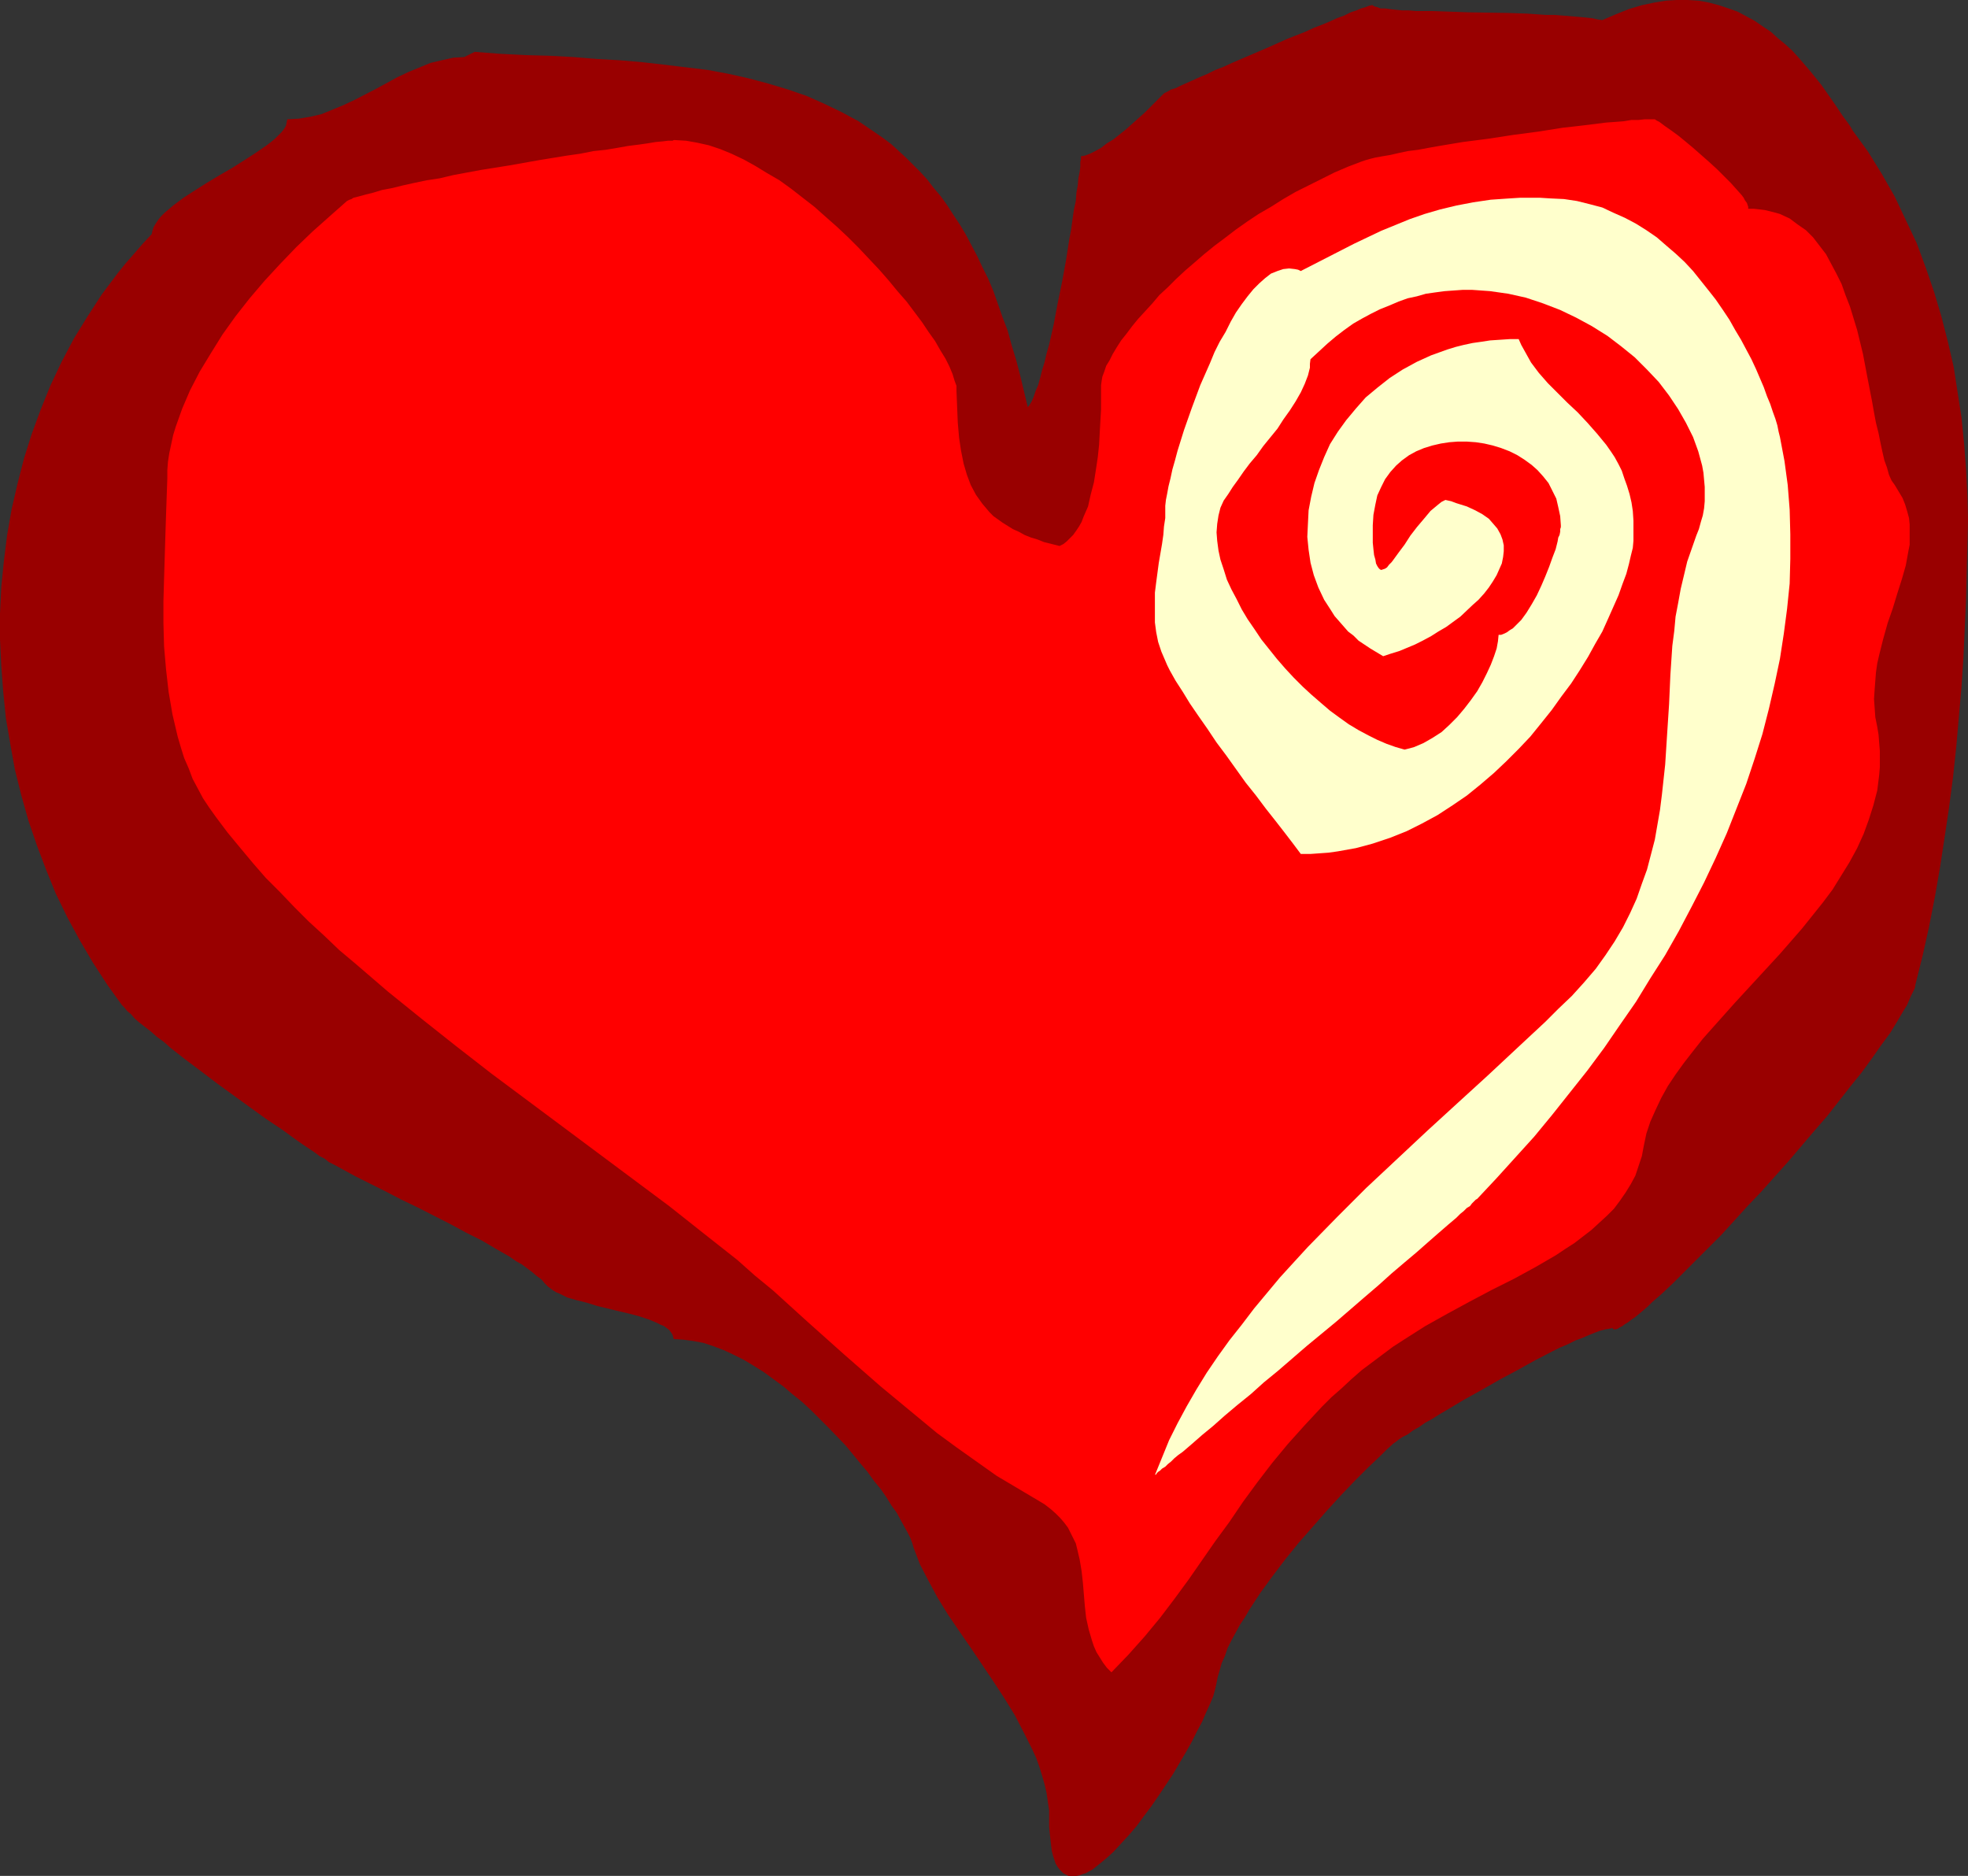
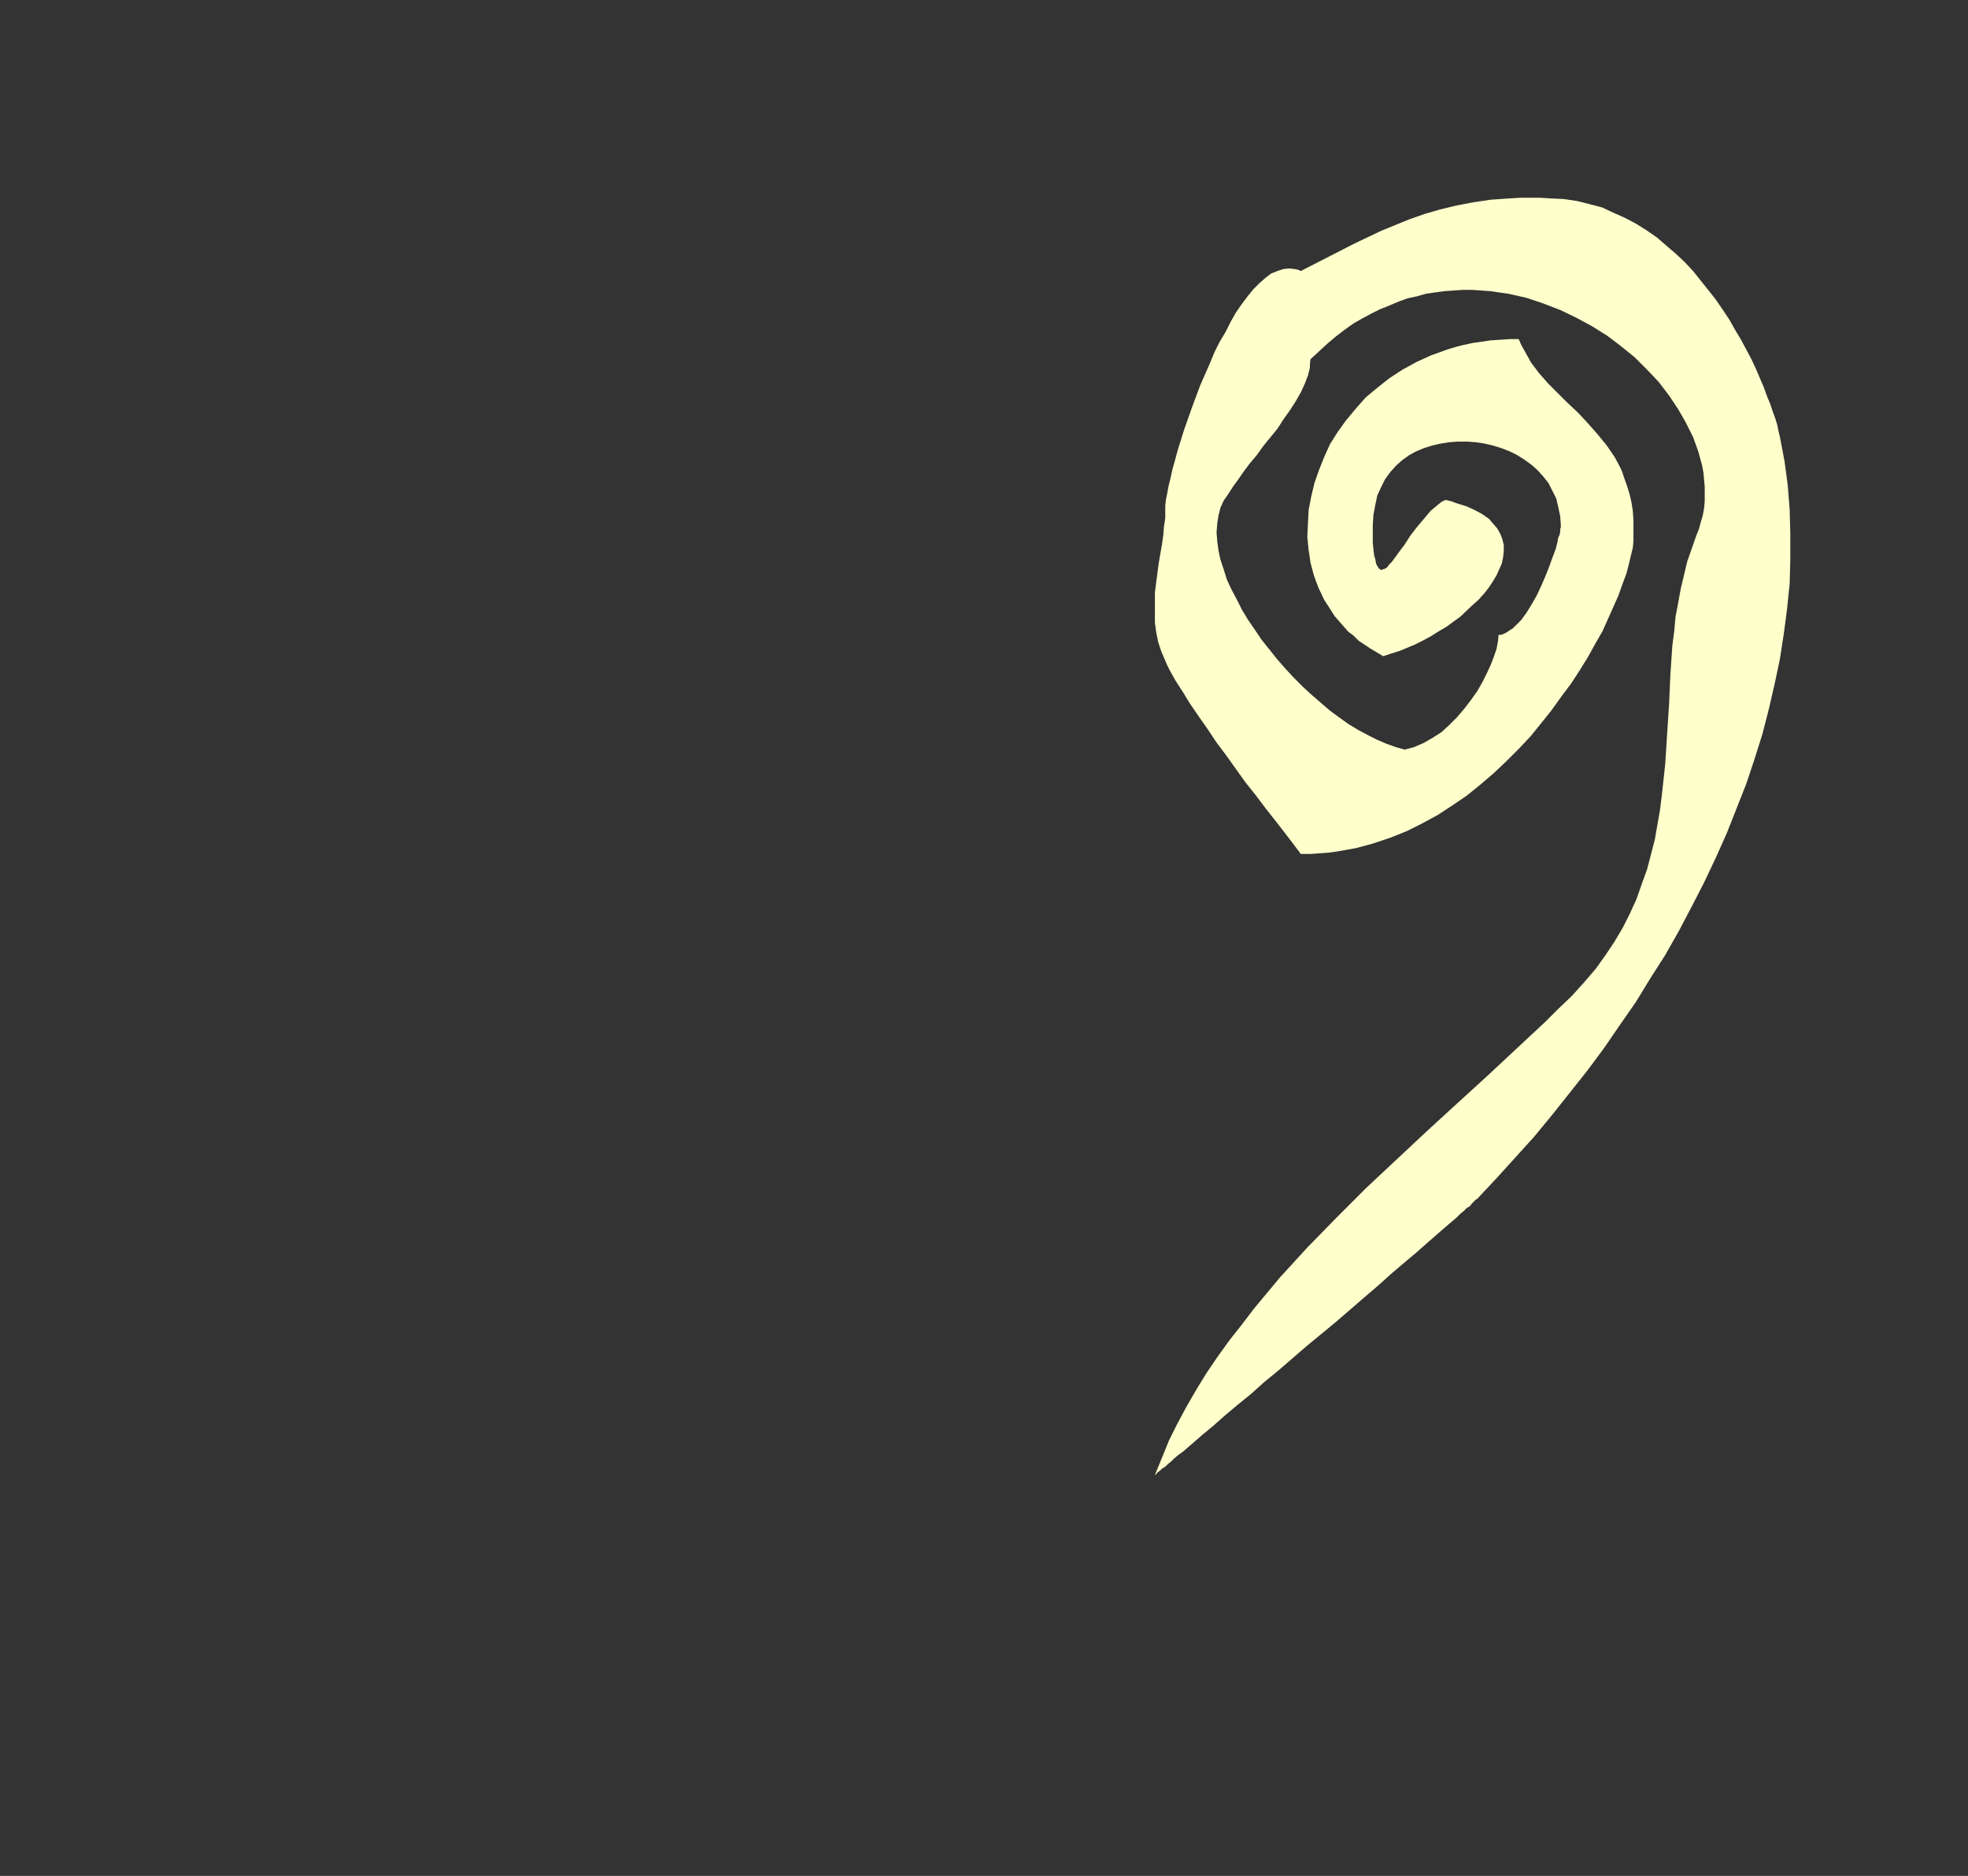
<svg xmlns="http://www.w3.org/2000/svg" xmlns:ns1="http://sodipodi.sourceforge.net/DTD/sodipodi-0.dtd" xmlns:ns2="http://www.inkscape.org/namespaces/inkscape" version="1.0" width="129.766mm" height="123.687mm" id="svg3" ns1:docname="Heart 14.wmf">
  <rect width="100%" height="100%" fill="#333333" stroke="none" />
  <ns1:namedview id="namedview3" pagecolor="#ffffff" bordercolor="#000000" borderopacity="0.25" ns2:showpageshadow="2" ns2:pageopacity="0.0" ns2:pagecheckerboard="0" ns2:deskcolor="#d1d1d1" ns2:document-units="mm" />
  <defs id="defs1">
    <pattern id="WMFhbasepattern" patternUnits="userSpaceOnUse" width="6" height="6" x="0" y="0" />
  </defs>
-   <path style="fill:#990000;fill-opacity:1;fill-rule:evenodd;stroke:none" d="m 37.814,58.334 -2.262,2.424 -2.101,2.424 -2.262,2.585 -1.939,2.424 -3.878,5.171 -3.555,5.494 -3.394,5.494 -3.07,5.817 -2.747,5.817 -2.424,5.979 -2.262,6.14 -1.939,6.14 -1.616,6.302 -1.454,6.302 -1.131,6.464 -0.808,6.464 -0.646,6.464 L 0,152.864 v 6.464 l 0.323,6.625 0.485,6.464 0.646,6.464 1.131,6.625 1.131,6.302 1.616,6.464 1.778,6.302 2.101,6.14 2.262,5.979 2.424,5.979 2.909,5.979 3.07,5.656 3.232,5.494 3.555,5.494 3.717,5.171 0.646,0.646 0.646,0.808 0.97,0.808 0.97,1.131 1.131,0.97 1.454,1.131 1.454,1.131 1.454,1.293 1.778,1.293 1.616,1.454 3.717,2.909 3.878,2.909 4.04,3.07 8.242,5.979 4.04,2.909 3.878,2.585 1.778,1.293 1.778,1.293 1.616,1.131 1.454,0.97 1.454,0.97 1.293,0.97 1.293,0.646 0.97,0.808 1.616,0.808 1.454,0.808 3.555,1.939 3.555,1.777 3.878,1.939 4.04,2.101 4.04,1.939 8.242,4.201 3.878,2.101 3.878,1.939 3.555,2.101 3.394,1.939 1.616,1.131 1.454,0.808 1.293,0.97 1.293,0.97 1.131,0.97 1.131,0.808 0.808,0.97 0.808,0.808 0.646,0.485 0.646,0.485 0.808,0.485 0.808,0.323 1.939,0.97 2.262,0.646 2.586,0.646 2.586,0.808 5.333,1.293 2.747,0.646 2.424,0.646 2.424,0.808 1.939,0.808 0.97,0.485 0.808,0.323 0.646,0.485 0.646,0.485 0.485,0.646 0.323,0.485 0.162,0.485 0.162,0.646 2.424,0.162 2.424,0.323 2.586,0.485 2.424,0.808 2.586,0.97 2.424,1.131 2.586,1.293 2.424,1.454 2.586,1.616 2.424,1.777 2.424,1.777 2.262,1.939 2.424,1.939 2.262,2.101 4.363,4.363 4.202,4.363 3.717,4.525 1.778,2.101 1.616,2.262 1.616,1.939 1.454,2.101 1.293,2.101 1.293,1.777 0.97,1.777 0.97,1.777 0.808,1.454 0.646,1.293 0.485,1.293 0.323,1.131 0.808,2.101 0.808,2.101 2.101,4.04 2.262,4.201 2.586,4.201 2.747,4.04 2.909,4.201 5.656,8.403 2.747,4.201 2.586,4.201 2.262,4.363 2.101,4.201 0.97,2.101 0.808,2.262 0.646,2.101 0.646,2.262 0.485,2.101 0.323,2.262 0.323,2.101 v 2.101 1.939 l 0.162,1.777 0.162,1.454 0.162,1.454 0.162,1.293 0.323,1.293 0.323,0.97 0.323,0.97 0.485,0.808 0.485,0.646 0.485,0.485 0.485,0.485 0.646,0.323 0.646,0.323 h 0.646 0.646 0.646 l 0.808,-0.162 0.808,-0.323 0.646,-0.162 1.778,-0.97 1.616,-1.293 1.778,-1.454 1.778,-1.616 1.939,-2.101 1.939,-2.101 1.939,-2.262 1.778,-2.424 1.939,-2.585 1.778,-2.585 3.555,-5.332 1.616,-2.747 1.616,-2.747 1.454,-2.585 1.293,-2.585 1.293,-2.424 0.97,-2.262 0.97,-2.101 0.808,-1.939 0.485,-1.777 0.323,-1.454 0.323,-1.616 0.485,-1.616 0.485,-1.777 0.808,-1.777 0.646,-1.939 0.97,-1.939 0.97,-1.777 1.131,-2.101 1.293,-1.939 1.131,-1.939 2.747,-4.201 3.07,-4.201 3.07,-4.04 3.394,-4.201 3.555,-4.04 3.394,-3.878 3.555,-3.878 3.394,-3.555 3.394,-3.393 3.232,-3.07 1.454,-1.454 1.616,-1.454 0.485,-0.323 0.808,-0.646 0.97,-0.646 1.293,-0.646 1.293,-0.97 1.454,-0.808 1.616,-1.131 1.778,-0.97 1.778,-1.131 1.939,-1.131 4.04,-2.424 4.363,-2.424 4.525,-2.585 4.525,-2.424 4.363,-2.424 4.363,-2.262 1.939,-0.97 1.939,-0.808 1.939,-0.97 1.778,-0.646 1.454,-0.646 1.616,-0.646 1.293,-0.485 1.293,-0.323 0.97,-0.162 0.808,-0.162 0.162,0.323 h 0.323 0.323 l 0.485,-0.162 0.485,-0.323 0.646,-0.323 0.646,-0.485 0.808,-0.485 0.808,-0.646 0.97,-0.646 0.97,-0.808 0.97,-0.808 1.131,-0.97 1.131,-1.131 2.424,-2.101 2.747,-2.585 2.747,-2.747 2.909,-2.909 3.232,-3.232 3.232,-3.232 3.232,-3.555 3.232,-3.555 3.394,-3.555 6.787,-7.595 6.464,-7.595 3.232,-3.717 2.909,-3.717 2.909,-3.717 2.747,-3.393 2.586,-3.555 2.262,-3.232 2.262,-3.07 1.778,-2.909 1.616,-2.747 0.808,-1.293 0.485,-1.131 0.485,-1.131 0.485,-0.97 0.485,-0.97 0.162,-0.97 1.778,-7.11 1.616,-7.272 1.454,-7.433 1.293,-7.433 1.131,-7.433 1.131,-7.595 0.97,-7.433 0.808,-7.595 0.646,-7.433 0.646,-7.433 0.485,-7.272 0.323,-7.272 0.323,-6.948 0.162,-6.948 0.162,-6.625 0.162,-6.464 -0.162,-6.302 -0.323,-6.464 -0.485,-6.302 -0.646,-6.464 -0.97,-6.302 -0.97,-6.302 -1.454,-6.302 -1.616,-6.302 -1.778,-5.979 -2.101,-6.14 -2.262,-6.14 -2.747,-5.817 -2.747,-5.817 -3.232,-5.656 -3.394,-5.494 -3.878,-5.332 -0.646,-1.131 -0.808,-1.131 -0.97,-1.293 -0.97,-1.454 -0.97,-1.454 -1.131,-1.616 -2.262,-3.232 -2.747,-3.393 -2.909,-3.393 -1.616,-1.777 -1.778,-1.616 -1.778,-1.454 -1.778,-1.616 -1.939,-1.293 -2.101,-1.454 -2.101,-1.131 -2.101,-1.131 -2.262,-0.808 -2.424,-0.808 -2.424,-0.646 -2.586,-0.485 L 420.644,0 h -2.747 l -2.747,0.162 -2.909,0.485 -3.07,0.646 -3.232,0.97 -3.232,1.293 -3.394,1.454 -1.131,-0.162 -1.454,-0.323 -1.616,-0.162 -1.778,-0.162 -1.939,-0.162 -1.939,-0.162 -2.101,-0.162 h -2.101 L 380.568,3.393 375.881,3.232 366.024,3.07 361.499,2.909 356.974,2.747 h -2.101 -1.939 l -1.939,-0.162 h -1.616 l -1.616,-0.162 -1.454,-0.162 -1.131,-0.162 h -1.131 l -0.808,-0.323 -0.646,-0.162 -0.323,-0.162 -0.162,-0.162 h -0.323 l -0.646,0.162 -0.808,0.323 -1.131,0.323 -1.131,0.485 -1.454,0.485 -1.616,0.808 -1.778,0.646 -1.778,0.808 -1.939,0.808 -2.101,0.808 -2.101,0.97 -4.525,1.777 -4.686,2.101 -4.525,1.939 -4.525,1.939 -2.101,0.97 -2.101,0.808 -1.939,0.97 -1.939,0.808 -1.778,0.808 -1.454,0.646 -1.454,0.646 -1.293,0.646 -1.131,0.323 -0.808,0.485 -0.646,0.323 -0.323,0.162 -0.646,0.646 -0.808,0.808 -0.97,0.97 -1.131,1.131 -1.293,1.293 -1.454,1.293 -3.07,2.747 -3.232,2.585 -1.616,0.97 -1.454,1.131 -1.454,0.808 -1.293,0.646 -1.293,0.485 -0.97,0.162 v 0.646 l -0.162,0.808 v 1.131 l -0.162,1.293 -0.323,1.616 -0.162,1.777 -0.323,1.777 -0.162,2.101 -0.485,2.262 -0.323,2.262 -0.323,2.424 -0.485,2.585 -0.808,5.171 -0.97,5.332 -1.131,5.494 -0.97,5.171 -1.131,5.009 -0.646,2.262 -0.485,2.101 -0.646,2.101 -0.485,1.939 -0.485,1.777 -0.646,1.454 -0.485,1.454 -0.485,1.131 -0.485,0.808 -0.485,0.646 -0.97,-4.04 -0.97,-4.04 -0.97,-3.717 -1.131,-3.717 -0.97,-3.555 -1.293,-3.393 -1.131,-3.232 -1.131,-3.232 -1.293,-3.07 -1.454,-2.909 -1.293,-2.747 -1.454,-2.747 -1.454,-2.747 -1.454,-2.424 -1.616,-2.424 -1.454,-2.262 -1.616,-2.262 -1.778,-2.101 -1.616,-2.101 -1.778,-1.939 -1.778,-1.777 -1.778,-1.777 -1.939,-1.777 -1.778,-1.616 -1.939,-1.454 -2.101,-1.454 -4.04,-2.747 -4.202,-2.262 -4.363,-2.101 -4.363,-1.939 -4.686,-1.616 -4.848,-1.454 -4.848,-1.293 -5.01,-1.131 -5.171,-0.97 -5.333,-0.646 -5.333,-0.646 -5.656,-0.646 -5.656,-0.485 -5.656,-0.323 -5.979,-0.485 -5.979,-0.323 -5.979,-0.162 -6.302,-0.323 -6.302,-0.485 -2.586,1.293 -2.747,0.162 -2.909,0.646 -2.747,0.646 -2.747,1.131 -2.747,1.131 -2.747,1.293 -5.333,2.909 -5.333,2.747 -2.747,1.293 -2.747,1.131 -2.747,1.131 -2.747,0.646 -2.909,0.485 -2.909,0.162 -0.162,0.808 -0.162,0.808 -0.485,0.808 -0.646,0.808 -0.808,0.808 -0.808,0.808 -0.97,0.808 -1.293,0.97 -2.586,1.777 -2.747,1.777 -3.07,1.939 -3.07,1.777 -3.232,1.939 -3.07,1.939 -2.747,1.777 -2.586,1.939 -1.131,0.97 -0.97,0.808 -0.97,0.97 -0.646,0.808 -0.646,0.97 -0.485,0.808 -0.323,0.97 z" id="path1" />
-   <path style="fill:#ff0000;fill-opacity:1;fill-rule:evenodd;stroke:none" d="m 264.054,136.058 0.97,-0.485 0.808,-0.646 0.808,-0.808 0.808,-0.808 0.808,-1.131 0.646,-0.97 0.646,-1.131 0.485,-1.293 1.131,-2.585 0.646,-2.909 0.808,-3.07 0.485,-3.07 0.485,-3.232 0.323,-3.07 0.162,-3.07 0.162,-2.909 0.162,-2.747 V 99.701 95.984 l 0.162,-1.131 0.162,-0.97 0.485,-1.293 0.485,-1.454 0.808,-1.293 0.808,-1.616 0.97,-1.616 1.131,-1.777 1.293,-1.616 1.454,-1.939 1.454,-1.777 1.778,-1.939 1.778,-1.939 1.778,-2.101 2.101,-1.939 2.101,-2.101 2.262,-2.101 2.262,-1.939 2.424,-2.101 2.586,-2.101 2.586,-1.939 2.747,-2.101 2.747,-1.939 2.909,-1.939 3.07,-1.777 3.07,-1.939 3.07,-1.777 3.232,-1.616 3.232,-1.616 3.232,-1.616 3.394,-1.454 3.394,-1.293 0.97,-0.323 1.131,-0.323 1.293,-0.323 1.778,-0.323 1.939,-0.323 2.101,-0.485 2.262,-0.485 2.586,-0.323 2.586,-0.485 2.747,-0.485 2.909,-0.485 2.909,-0.485 6.302,-0.808 6.302,-0.97 6.141,-0.808 6.141,-0.97 2.909,-0.323 2.747,-0.323 2.586,-0.323 2.586,-0.323 2.262,-0.162 2.101,-0.162 1.939,-0.323 h 1.778 l 1.454,-0.162 h 1.939 0.646 l 0.485,0.323 0.646,0.323 1.293,0.97 1.616,1.131 1.778,1.293 1.778,1.454 1.939,1.616 4.04,3.555 1.939,1.777 1.778,1.777 1.616,1.616 1.454,1.616 1.293,1.454 0.485,0.646 0.323,0.646 0.485,0.646 0.162,0.485 0.162,0.485 v 0.485 h 1.454 l 1.454,0.162 1.293,0.162 2.586,0.646 1.131,0.323 2.424,1.131 1.939,1.454 2.101,1.454 1.778,1.777 1.616,2.101 1.616,2.101 1.293,2.424 1.293,2.424 1.293,2.585 0.97,2.747 1.131,2.909 1.778,5.817 1.454,5.979 1.131,5.979 1.131,5.817 0.485,2.747 0.485,2.585 0.646,2.585 0.485,2.424 0.485,2.262 0.485,2.101 0.646,1.777 0.485,1.777 0.646,1.454 0.808,1.131 0.97,1.616 0.97,1.616 0.646,1.616 0.485,1.616 0.485,1.777 0.162,1.616 v 1.616 1.616 1.777 l -0.323,1.616 -0.646,3.555 -0.97,3.393 -1.131,3.555 -1.131,3.717 -1.293,3.717 -1.131,4.04 -0.97,3.878 -0.485,2.101 -0.323,2.262 -0.162,2.101 -0.162,2.101 -0.162,2.424 0.162,2.262 0.162,2.262 0.485,2.424 0.323,1.939 0.162,2.101 0.162,1.939 v 2.101 1.939 l -0.162,1.939 -0.485,3.878 -0.97,3.717 -1.131,3.555 -1.293,3.555 -1.616,3.555 -1.939,3.555 -2.101,3.393 -2.101,3.393 -2.424,3.232 -2.586,3.232 -2.586,3.232 -5.494,6.302 -5.656,6.14 -5.656,6.14 -5.333,5.979 -2.586,2.909 -2.424,3.07 -2.262,2.909 -2.101,2.909 -1.939,2.909 -1.616,2.909 -1.454,3.07 -1.293,2.909 -0.97,2.909 -0.646,3.07 -0.485,2.585 -0.808,2.424 -0.808,2.424 -1.131,2.101 -1.293,2.101 -1.454,2.101 -1.454,1.939 -1.778,1.777 -1.939,1.777 -1.939,1.777 -2.101,1.616 -2.101,1.616 -2.262,1.454 -2.424,1.616 -5.01,2.909 -5.333,2.909 -5.494,2.747 -5.494,2.909 -5.656,3.07 -5.494,3.07 -5.333,3.393 -2.747,1.777 -2.586,1.939 -2.586,1.939 -2.586,1.939 -2.586,2.262 -2.424,2.262 -2.586,2.262 -2.262,2.262 -4.363,4.686 -4.202,4.686 -3.878,4.686 -3.717,4.848 -3.555,4.848 -3.394,5.009 -3.555,4.848 -6.626,9.534 -3.555,4.848 -3.555,4.686 -3.878,4.686 -4.04,4.525 -4.202,4.363 -1.131,-1.131 -0.97,-1.293 -0.808,-1.293 -0.808,-1.293 -0.646,-1.454 -0.485,-1.454 -0.808,-2.747 -0.646,-2.909 -0.323,-2.909 -0.485,-5.817 -0.323,-2.909 -0.485,-2.909 -0.646,-2.747 -0.323,-1.293 -0.646,-1.293 -0.646,-1.293 -0.646,-1.293 -0.97,-1.293 -0.97,-1.131 -1.131,-1.131 -1.293,-1.131 -1.454,-1.131 -1.616,-0.97 -5.171,-3.07 -5.171,-3.07 -5.01,-3.555 -5.01,-3.555 -4.848,-3.555 -4.686,-3.878 -4.686,-3.878 -4.686,-3.878 -9.05,-7.918 -9.05,-8.079 -8.726,-7.918 -4.525,-3.717 -4.363,-3.878 -8.403,-6.625 -8.565,-6.787 -8.888,-6.625 -8.888,-6.625 -17.776,-13.25 -8.888,-6.625 -8.726,-6.787 -8.565,-6.787 -8.403,-6.787 -8.08,-6.948 -4.04,-3.393 -3.717,-3.555 -3.878,-3.555 -3.555,-3.555 -3.555,-3.717 -3.555,-3.555 -3.232,-3.717 -3.232,-3.878 -3.07,-3.717 -2.909,-3.878 -1.616,-2.262 -1.616,-2.424 -1.293,-2.424 -1.293,-2.424 -0.97,-2.585 -1.131,-2.585 -0.808,-2.585 -0.808,-2.747 -0.646,-2.747 -0.646,-2.747 -0.97,-5.656 -0.646,-5.656 -0.485,-5.656 -0.162,-5.817 v -5.494 l 0.162,-5.656 0.162,-5.332 0.162,-5.332 0.162,-5.009 0.162,-4.686 0.162,-4.525 v -2.101 l 0.162,-2.101 0.323,-2.101 0.485,-2.262 0.485,-2.262 0.646,-2.101 0.808,-2.262 0.808,-2.262 0.97,-2.262 0.97,-2.262 2.424,-4.686 2.747,-4.525 2.909,-4.686 3.232,-4.525 3.555,-4.525 3.717,-4.363 3.878,-4.201 4.04,-4.201 4.04,-3.878 4.363,-3.878 4.202,-3.717 0.323,-0.162 0.323,-0.162 0.485,-0.162 0.485,-0.323 1.293,-0.323 1.778,-0.485 1.939,-0.485 2.101,-0.646 2.586,-0.485 2.586,-0.646 2.909,-0.646 3.07,-0.646 3.232,-0.485 3.394,-0.808 6.949,-1.293 7.11,-1.131 7.272,-1.293 6.949,-1.131 3.394,-0.485 3.232,-0.646 3.07,-0.323 2.909,-0.485 2.747,-0.485 2.586,-0.323 2.262,-0.323 1.939,-0.323 1.778,-0.162 1.293,-0.162 h 0.646 0.485 l 0.323,-0.162 h 0.323 l 2.747,0.162 2.747,0.485 2.909,0.646 2.909,0.97 2.747,1.131 3.07,1.454 2.909,1.616 2.909,1.777 3.07,1.777 2.909,2.101 2.909,2.262 2.909,2.262 2.909,2.585 2.747,2.424 2.747,2.585 2.586,2.585 2.586,2.747 2.586,2.747 2.262,2.585 2.262,2.747 2.262,2.585 1.939,2.585 1.939,2.585 1.616,2.424 1.616,2.262 1.293,2.262 1.293,2.101 0.97,1.939 0.808,1.939 0.485,1.616 0.485,1.293 v 1.293 l 0.162,4.04 0.162,3.878 0.323,3.717 0.485,3.232 0.646,3.232 0.808,2.747 0.97,2.585 1.293,2.424 1.616,2.262 1.778,2.101 0.97,0.97 1.131,0.808 1.131,0.808 1.293,0.808 1.293,0.808 1.454,0.646 1.454,0.808 1.616,0.646 1.616,0.485 1.616,0.646 1.939,0.485 z" id="path2" />
  <path style="fill:#ffffcc;fill-opacity:1;fill-rule:evenodd;stroke:none" d="m 326.593,89.521 2.101,-1.939 2.101,-1.939 2.101,-1.777 2.101,-1.616 2.262,-1.616 2.262,-1.293 2.101,-1.131 2.262,-1.131 2.424,-0.97 2.262,-0.97 2.262,-0.808 2.262,-0.485 2.262,-0.646 2.262,-0.323 2.424,-0.323 2.262,-0.162 2.262,-0.162 h 2.262 l 2.262,0.162 2.262,0.162 2.262,0.323 2.262,0.323 4.363,0.97 4.363,1.454 4.202,1.616 4.04,1.939 3.878,2.101 3.878,2.424 3.394,2.585 3.394,2.747 3.07,3.07 2.909,3.07 2.586,3.393 2.262,3.393 1.939,3.393 1.778,3.555 0.646,1.777 0.646,1.777 0.485,1.777 0.485,1.777 0.323,1.777 0.162,1.777 0.162,1.777 v 1.777 1.777 l -0.162,1.777 -0.323,1.777 -0.485,1.616 -0.485,1.777 -0.646,1.616 -1.131,3.232 -1.131,3.232 -0.808,3.393 -0.808,3.393 -0.646,3.555 -0.646,3.393 -0.323,3.555 -0.485,3.717 -0.485,7.272 -0.323,7.272 -0.485,7.433 -0.485,7.595 -0.808,7.433 -0.485,3.878 -0.646,3.717 -0.646,3.717 -0.97,3.717 -0.97,3.717 -1.293,3.555 -1.293,3.717 -1.616,3.555 -1.778,3.555 -2.101,3.555 -2.262,3.393 -2.424,3.393 -2.909,3.393 -3.07,3.393 -3.394,3.232 -3.232,3.232 -7.11,6.625 -7.272,6.787 -7.434,6.787 -7.595,6.948 -7.595,7.11 -7.595,7.11 -7.272,7.272 -7.272,7.433 -3.555,3.878 -3.394,3.717 -3.232,3.878 -3.232,3.878 -3.07,4.04 -3.07,3.878 -2.909,4.04 -2.747,4.04 -2.586,4.201 -2.424,4.201 -2.262,4.201 -2.101,4.201 -1.778,4.363 -1.778,4.363 v -0.162 h 0.323 l 0.162,-0.323 0.323,-0.323 0.485,-0.323 0.485,-0.485 0.808,-0.485 0.646,-0.646 0.808,-0.646 0.808,-0.808 0.97,-0.808 1.131,-0.808 2.262,-1.939 2.586,-2.262 2.747,-2.262 2.909,-2.585 3.07,-2.585 3.394,-2.747 3.232,-2.909 3.555,-2.909 7.11,-6.14 7.434,-6.14 7.11,-6.14 3.394,-2.909 3.232,-2.909 3.232,-2.747 3.07,-2.585 2.747,-2.424 2.586,-2.262 2.424,-2.101 2.101,-1.777 0.97,-0.97 0.808,-0.646 0.808,-0.808 0.808,-0.485 0.485,-0.646 0.485,-0.485 0.485,-0.485 0.323,-0.162 4.848,-5.171 4.686,-5.171 4.686,-5.171 4.525,-5.494 4.363,-5.494 4.363,-5.494 4.202,-5.656 3.878,-5.656 4.04,-5.817 3.555,-5.817 3.717,-5.817 3.394,-5.979 3.232,-6.14 3.07,-5.979 2.909,-6.14 2.747,-6.14 2.424,-6.14 2.424,-6.14 2.101,-6.302 1.939,-6.14 1.616,-6.302 1.454,-6.302 1.293,-6.14 0.97,-6.302 0.808,-6.14 0.646,-6.302 0.162,-6.14 v -6.14 l -0.162,-6.14 -0.485,-6.14 -0.808,-5.979 -1.131,-5.979 -0.323,-1.293 -0.323,-1.616 -0.485,-1.616 -0.646,-1.777 -0.646,-1.939 -0.808,-1.939 -0.808,-2.262 -0.97,-2.262 -0.97,-2.262 -1.131,-2.424 -1.293,-2.424 -1.293,-2.424 -1.454,-2.424 -1.454,-2.585 -1.616,-2.424 -1.778,-2.585 -1.778,-2.262 -1.939,-2.424 -1.939,-2.424 -2.101,-2.262 -2.262,-2.101 -2.262,-1.939 -2.424,-2.101 -2.586,-1.777 -2.586,-1.616 -2.747,-1.454 -2.909,-1.293 -2.747,-1.293 -3.07,-0.808 -3.232,-0.808 -3.232,-0.485 -3.394,-0.162 -2.586,-0.162 h -2.586 -2.424 l -2.586,0.162 -4.686,0.323 -4.363,0.646 -4.202,0.808 -4.04,0.97 -3.878,1.131 -3.717,1.293 -3.555,1.454 -3.555,1.454 -6.787,3.232 -13.251,6.787 -0.646,-0.323 -0.808,-0.162 -1.454,-0.162 -1.454,0.162 -1.454,0.485 -1.616,0.646 -1.454,1.131 -1.454,1.293 -1.454,1.454 -1.454,1.777 -1.454,1.939 -1.454,2.101 -1.293,2.262 -1.293,2.585 -1.454,2.424 -1.293,2.585 -1.131,2.747 -2.424,5.494 -2.101,5.656 -1.939,5.494 -0.808,2.585 -0.808,2.585 -0.646,2.424 -0.646,2.262 -0.485,2.262 -0.485,1.939 -0.323,1.777 -0.323,1.616 -0.162,1.454 v 1.131 1.939 l -0.323,2.101 -0.162,2.101 -0.323,2.262 -0.808,4.686 -0.646,4.848 -0.323,2.585 v 2.424 2.424 2.585 l 0.323,2.424 0.485,2.424 0.808,2.424 0.97,2.262 0.485,1.131 0.646,1.293 1.454,2.585 1.778,2.747 1.778,2.909 2.101,3.07 2.262,3.232 2.262,3.393 2.424,3.232 4.848,6.787 2.586,3.232 2.424,3.232 2.424,3.07 2.262,2.909 2.101,2.747 1.939,2.585 h 2.424 l 2.262,-0.162 2.262,-0.162 2.262,-0.323 4.525,-0.808 4.202,-1.131 4.363,-1.454 4.04,-1.616 3.878,-1.939 3.878,-2.101 3.717,-2.424 3.555,-2.424 3.394,-2.747 3.394,-2.909 3.07,-2.909 3.07,-3.07 2.909,-3.07 2.747,-3.393 2.586,-3.232 2.424,-3.393 2.424,-3.232 2.101,-3.232 2.101,-3.393 1.778,-3.232 1.778,-3.07 1.454,-3.232 1.293,-2.909 1.293,-2.909 0.97,-2.747 0.97,-2.585 0.646,-2.424 0.485,-2.101 0.485,-1.939 0.162,-1.777 v -2.585 -2.424 l -0.162,-2.424 -0.323,-2.101 -0.485,-2.101 -0.646,-2.101 -0.646,-1.777 -0.646,-1.939 -0.808,-1.616 -0.97,-1.777 -0.97,-1.454 -1.131,-1.616 -2.262,-2.747 -2.424,-2.747 -2.424,-2.585 -2.586,-2.424 -2.424,-2.424 -2.424,-2.424 -2.262,-2.585 -1.939,-2.585 -0.808,-1.454 -0.808,-1.454 -0.808,-1.454 -0.646,-1.454 h -2.262 l -2.424,0.162 -2.424,0.162 -2.101,0.323 -2.262,0.323 -2.262,0.485 -1.939,0.485 -2.101,0.646 -4.04,1.454 -3.555,1.616 -3.555,1.939 -3.232,2.101 -3.07,2.424 -2.909,2.424 -2.424,2.747 -2.424,2.909 -2.101,2.909 -1.939,3.07 -1.454,3.232 -1.293,3.232 -1.131,3.232 -0.808,3.393 -0.646,3.393 -0.162,3.232 -0.162,3.393 0.323,3.232 0.485,3.232 0.808,3.07 1.131,3.07 1.454,3.07 1.778,2.747 0.808,1.293 1.131,1.293 1.131,1.293 1.131,1.293 1.293,0.97 1.293,1.293 1.454,0.97 1.454,0.97 1.616,0.97 1.616,0.97 1.939,-0.646 2.101,-0.646 1.939,-0.808 1.939,-0.808 1.939,-0.97 2.101,-1.131 1.778,-1.131 1.939,-1.131 1.778,-1.293 1.778,-1.293 3.07,-2.909 1.454,-1.293 1.454,-1.616 1.131,-1.454 0.97,-1.454 0.97,-1.616 0.646,-1.454 0.646,-1.454 0.323,-1.616 0.162,-1.454 v -1.454 l -0.323,-1.454 -0.485,-1.293 -0.808,-1.454 -0.97,-1.131 -1.131,-1.293 -1.616,-1.131 -1.778,-0.97 -2.101,-0.97 -2.586,-0.808 -1.293,-0.485 -1.454,-0.323 -0.97,0.485 -0.808,0.646 -0.97,0.808 -0.97,0.808 -1.616,1.939 -1.778,2.101 -1.616,2.101 -1.454,2.262 -1.454,1.939 -1.293,1.777 -0.485,0.646 -0.646,0.646 -0.485,0.646 -0.485,0.323 -0.485,0.162 -0.485,0.162 -0.323,-0.162 -0.323,-0.323 -0.323,-0.485 -0.323,-0.646 -0.162,-0.97 -0.323,-1.131 -0.162,-1.454 -0.162,-1.616 v -1.939 -2.424 l 0.162,-2.585 0.485,-2.585 0.485,-2.262 0.97,-2.101 0.97,-1.939 1.293,-1.777 1.454,-1.616 1.454,-1.293 1.778,-1.293 1.778,-0.97 1.939,-0.808 2.101,-0.646 2.101,-0.485 2.101,-0.323 2.101,-0.162 h 2.262 l 2.262,0.162 2.101,0.323 2.101,0.485 2.101,0.646 2.101,0.808 1.939,0.97 1.778,1.131 1.778,1.293 1.454,1.293 1.454,1.616 1.293,1.616 0.97,1.939 0.97,1.939 0.485,2.101 0.485,2.262 0.162,2.262 v 0.485 l -0.162,0.485 v 0.646 l -0.162,0.808 -0.323,0.646 -0.162,0.97 -0.485,1.939 -0.808,2.101 -0.808,2.262 -0.97,2.424 -0.97,2.262 -1.131,2.424 -1.293,2.262 -1.293,2.101 -1.293,1.777 -1.454,1.454 -0.646,0.646 -0.808,0.485 -0.646,0.485 -0.646,0.323 -0.808,0.323 h -0.646 l -0.162,1.616 -0.323,1.777 -0.646,1.939 -0.808,2.101 -0.97,2.101 -1.131,2.262 -1.293,2.262 -1.616,2.262 -1.616,2.101 -1.778,2.101 -1.939,1.939 -1.939,1.777 -2.262,1.454 -2.262,1.293 -2.262,0.97 -1.131,0.323 -1.293,0.323 -2.262,-0.646 -2.262,-0.808 -2.262,-0.97 -2.262,-1.131 -2.424,-1.293 -2.424,-1.454 -2.262,-1.616 -2.424,-1.777 -2.262,-1.939 -2.424,-2.101 -2.101,-1.939 -2.262,-2.262 -2.101,-2.262 -2.101,-2.424 -1.939,-2.424 -1.939,-2.424 -1.616,-2.424 -1.778,-2.585 -1.454,-2.424 -1.293,-2.585 -1.293,-2.424 -1.131,-2.424 -0.808,-2.585 -0.808,-2.424 -0.485,-2.262 -0.323,-2.424 -0.162,-2.101 0.162,-2.101 0.323,-2.101 0.485,-1.939 0.808,-1.777 1.131,-1.616 1.131,-1.777 1.293,-1.777 1.454,-2.101 1.454,-1.939 1.778,-2.101 1.616,-2.262 3.555,-4.363 1.454,-2.262 1.616,-2.262 1.454,-2.262 1.293,-2.262 0.97,-2.101 0.808,-2.101 0.485,-1.939 v -0.97 z" id="path3" />
</svg>